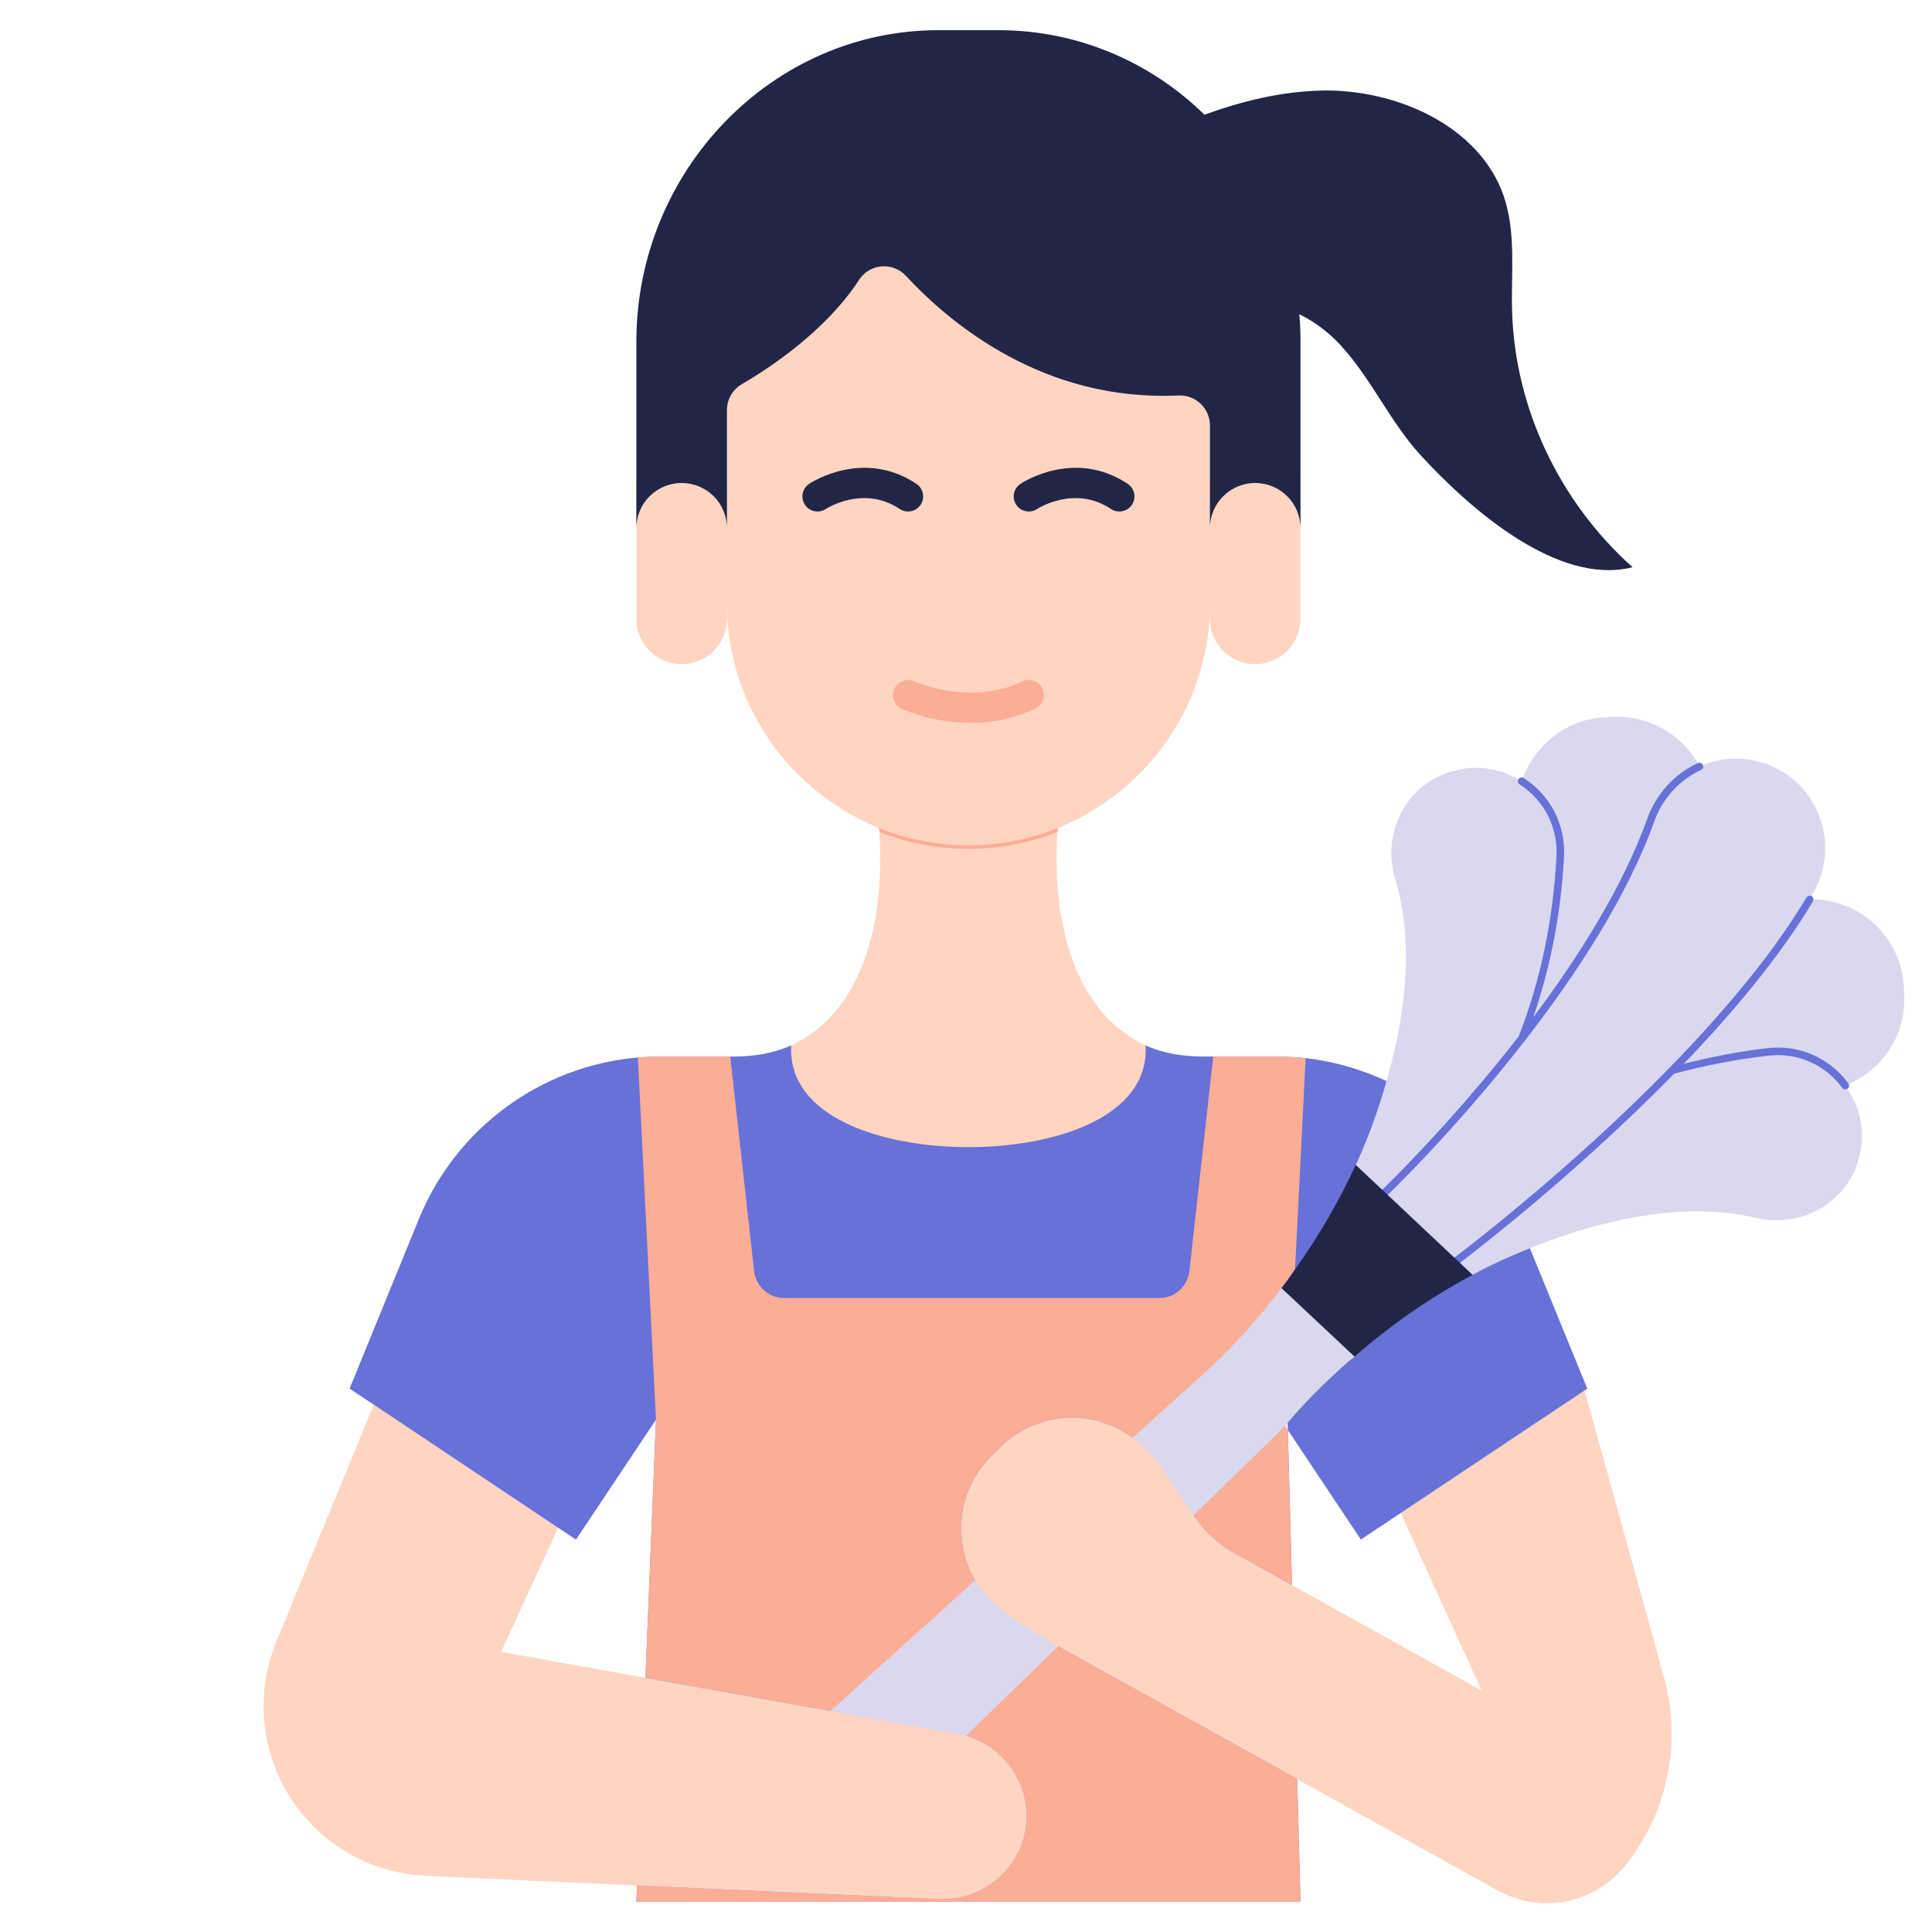
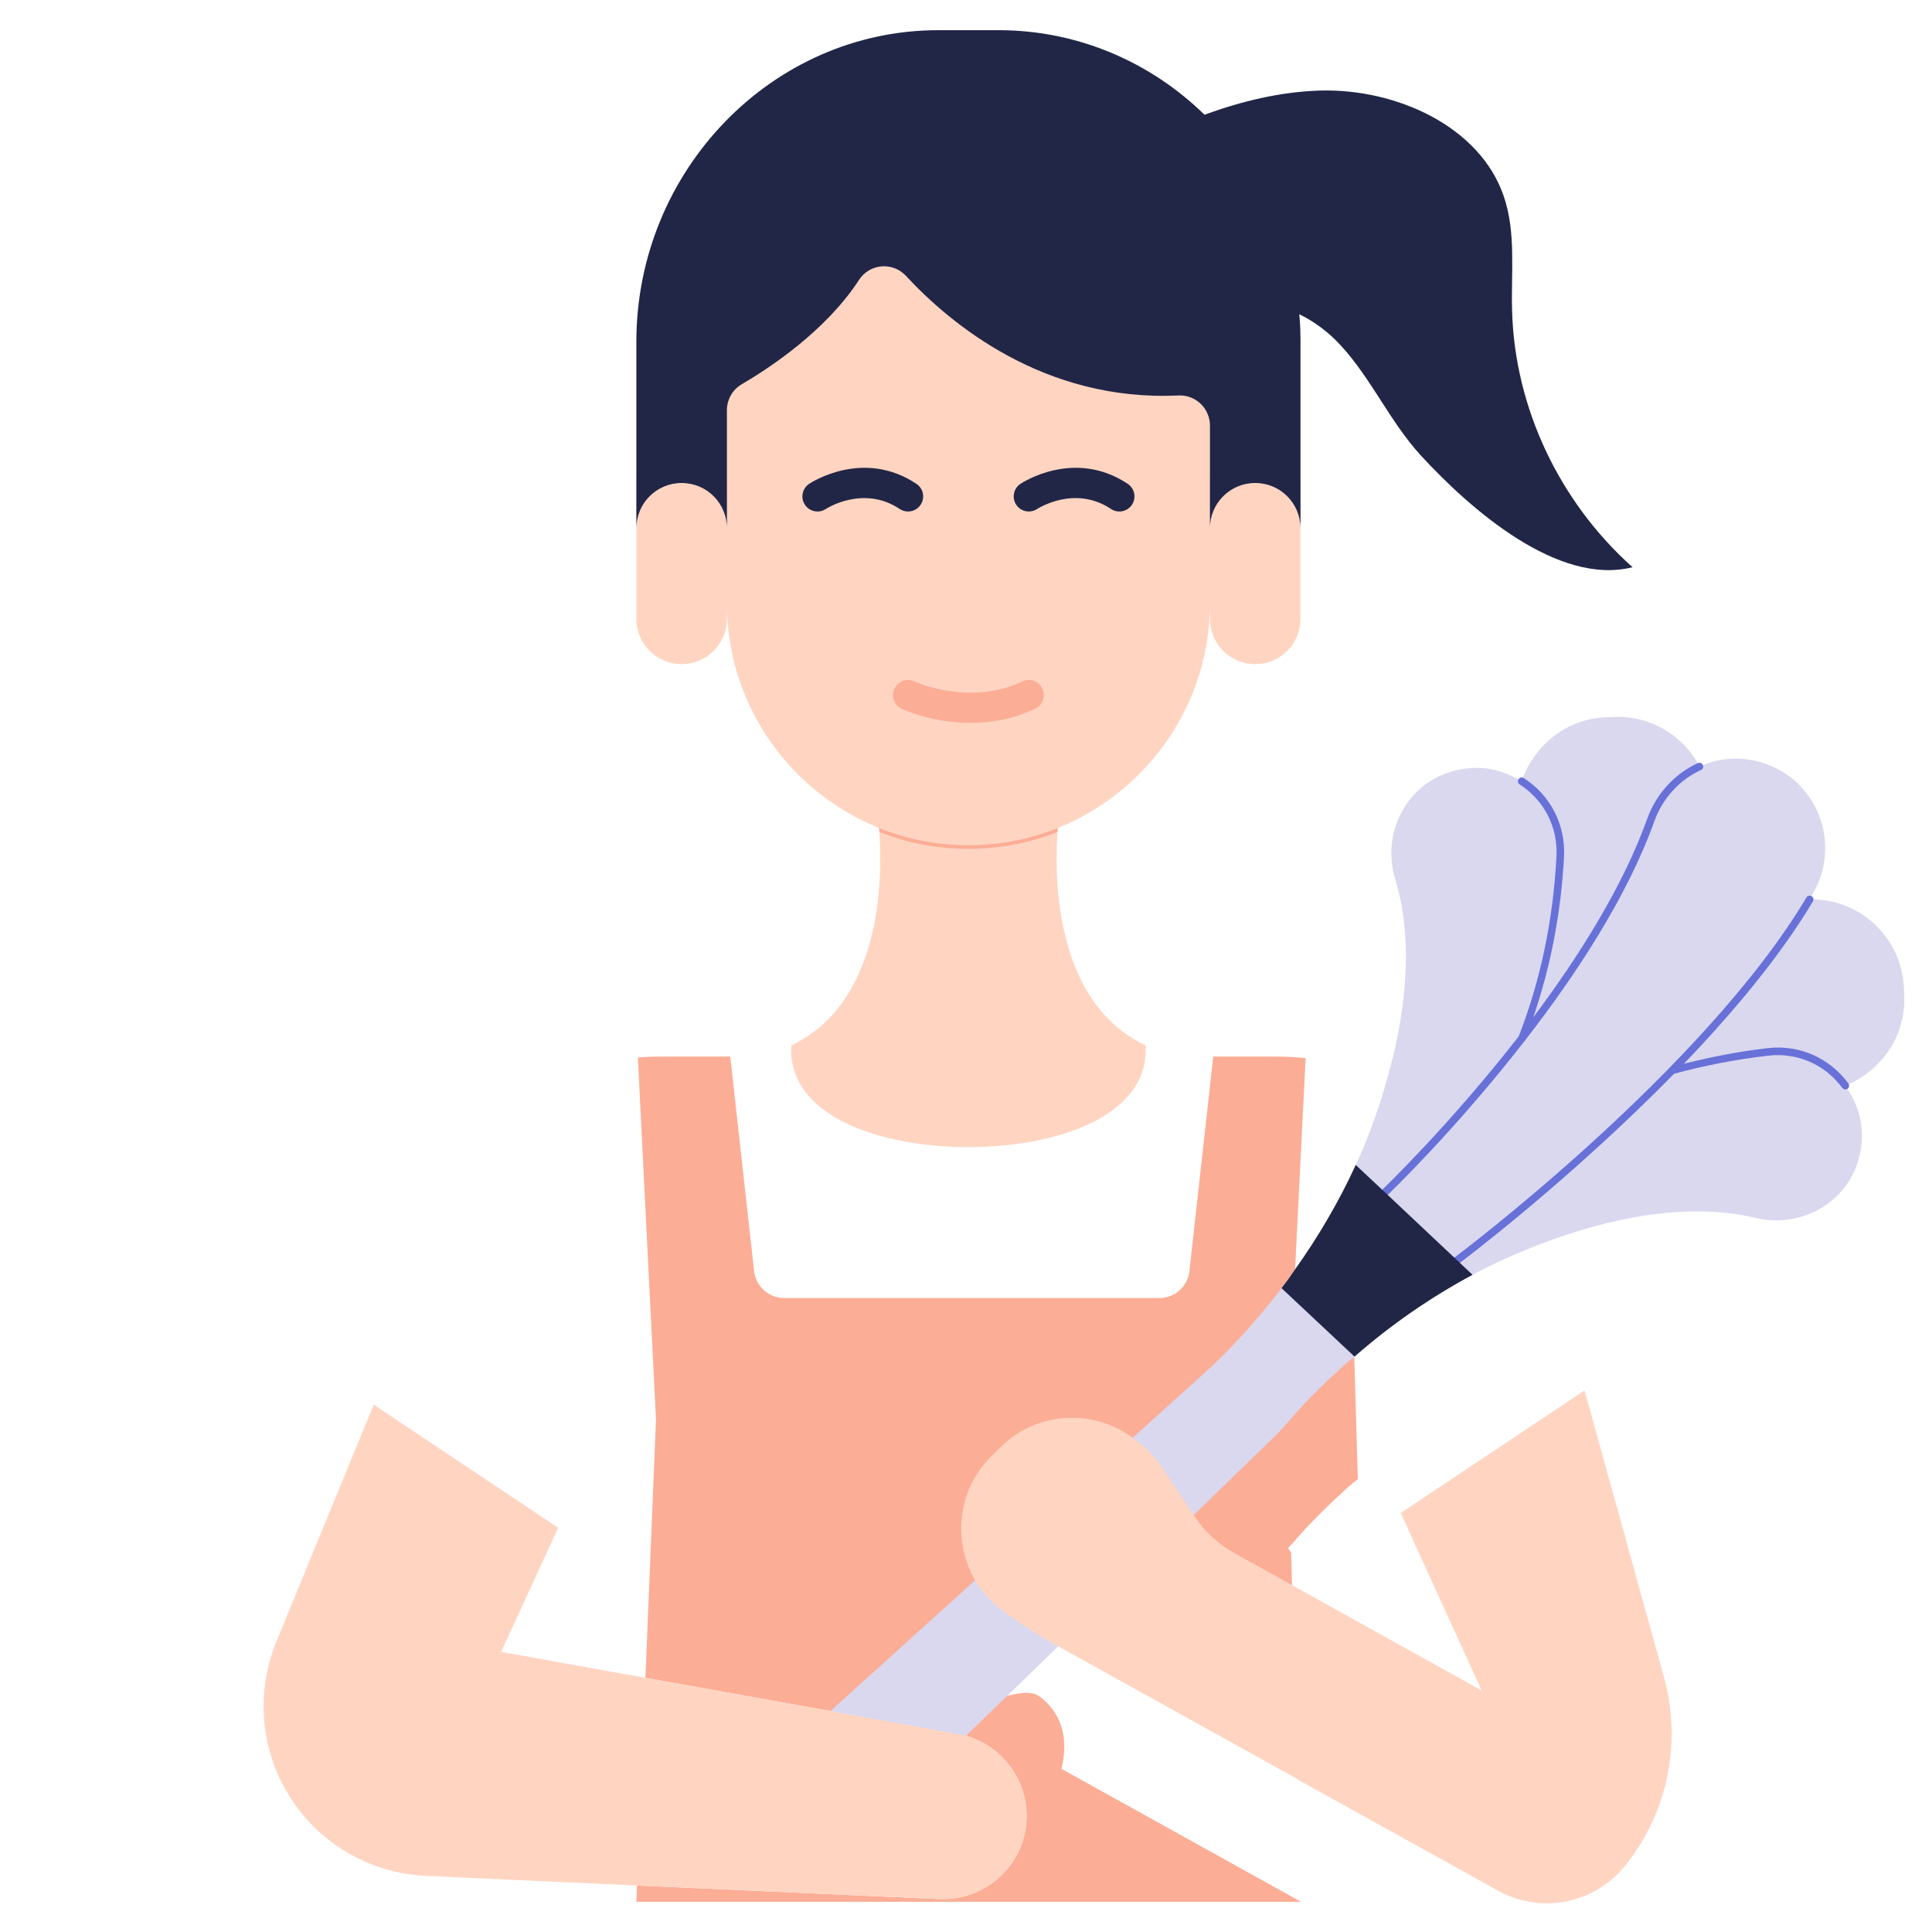
<svg xmlns="http://www.w3.org/2000/svg" version="1.1" id="Flat" x="0px" y="0px" viewBox="0 0 512 512" enable-background="new 0 0 512 512" xml:space="preserve">
-   <path fill="#6871D8" d="M168.643,504h176l-3.36-125.04l-0.8-1.12c0.16-0.24,0.4-0.56,0.72-0.8l0.08,1.92l19.36,29.04l10.56-7.04  l31.81-8.071l16.909-24.409l0.72-0.48l-15.2-37.2c-4.8-10.8-4.8-34.8-38-44.32c-6.72-3.12-13.92-5.2-21.44-6.08  c-2.56-0.24-5.12-0.4-7.76-0.4h-19.36c-5.2,0-10.48-0.8-15.28-2.96c-4.64,10.8-23.92,18.96-46.96,18.96s-42.32-8.16-46.96-18.96  c-4.8,2.16-10.08,2.96-15.28,2.96h-19.36c-2,0-4,0.08-6,0.24c-25.6,2.24-48.08,18.56-58,42.72L92.643,368l6.4,4.24l19.822,25.094  l29.058,7.547l4.72,3.12l21.2-31.76L168.643,504z" />
-   <path fill="#FCAD95" d="M358.883,359.44l-3.277-13.366l-16.003-4.714c1.28-1.6,2.48-3.28,3.6-4.96l2.8-55.92v-0.08  c-2.56-0.24-5.12-0.4-7.76-0.4h-16.72l-6.32,56.88c-0.48,4.08-3.92,7.12-7.92,7.12h-99.44c-4.08,0-7.52-3.04-8-7.12l-6.32-56.88  h-18.48c-2,0-4,0.08-6,0.24l4.8,96l-2.8,68.4l49.04,8.8l25.894,12.042c0.8,0.16,9.227-5.642,10.026-5.481  c12.48,3.6,19.36,17.2,14.48,29.44c-3.44,8.4-11.6,13.84-20.56,13.84h-0.96l-80.16-3.6l-0.16,4.32h176l-0.88-32.48v-0.08  l-63.28-35.12h-0.08c2.314-9.357-0.886-15.535-5.686-19.135c-2.96-2.24-7.408-0.46-16.314,1.615c-2.4-4.16-3.68-8.96-3.68-13.76  c0-6.8,2.56-13.68,7.84-18.96l2.48-2.48c9.04-9.04,23.28-10.48,34-3.36l0.56,0.4c0.16,0.16,0.4,0.24,0.56,0.4  c-0.507,5.33-2.08,13.39,0,16.589l16.16,3.891l0.24,0.32c2.64,4.08,6.32,7.36,10.56,9.76l15.28,8.48l-1.12-41.12l-0.8-1.12  c0.16-0.24,0.4-0.56,0.72-0.8c4-4.72,8.4-9.2,13.04-13.44c1.52-1.44,3.12-2.88,4.72-4.08L358.883,359.44z" />
+   <path fill="#FCAD95" d="M358.883,359.44l-3.277-13.366l-16.003-4.714c1.28-1.6,2.48-3.28,3.6-4.96l2.8-55.92v-0.08  c-2.56-0.24-5.12-0.4-7.76-0.4h-16.72l-6.32,56.88c-0.48,4.08-3.92,7.12-7.92,7.12h-99.44c-4.08,0-7.52-3.04-8-7.12l-6.32-56.88  h-18.48c-2,0-4,0.08-6,0.24l4.8,96l-2.8,68.4l49.04,8.8l25.894,12.042c0.8,0.16,9.227-5.642,10.026-5.481  c12.48,3.6,19.36,17.2,14.48,29.44c-3.44,8.4-11.6,13.84-20.56,13.84h-0.96l-80.16-3.6l-0.16,4.32h176v-0.08  l-63.28-35.12h-0.08c2.314-9.357-0.886-15.535-5.686-19.135c-2.96-2.24-7.408-0.46-16.314,1.615c-2.4-4.16-3.68-8.96-3.68-13.76  c0-6.8,2.56-13.68,7.84-18.96l2.48-2.48c9.04-9.04,23.28-10.48,34-3.36l0.56,0.4c0.16,0.16,0.4,0.24,0.56,0.4  c-0.507,5.33-2.08,13.39,0,16.589l16.16,3.891l0.24,0.32c2.64,4.08,6.32,7.36,10.56,9.76l15.28,8.48l-1.12-41.12l-0.8-1.12  c0.16-0.24,0.4-0.56,0.72-0.8c4-4.72,8.4-9.2,13.04-13.44c1.52-1.44,3.12-2.88,4.72-4.08L358.883,359.44z" />
  <path fill="#FFD5C2" d="M332.643,116c-6.64,0-12,5.36-12,12V92c-56,8-88-40-88-40c-8,24-40,40-40,40v36c0-6.64-5.36-12-12-12  s-12,5.36-12,12v36c0,6.64,5.36,12,12,12s12-5.36,12-12v-4c0,17.6,7.2,33.6,18.8,45.2c6.08,6.08,13.44,10.96,21.52,14.24  c0.88,10.8,1.52,43.84-21.12,56.48c-0.72,0.4-1.44,0.8-2.16,1.12c-1.04,18.96,23.92,26.96,46.96,26.96s48-8,46.96-26.96  c-0.72-0.32-1.44-0.72-2.16-1.12c-22.64-12.64-22-45.68-21.12-56.48c8.08-3.28,15.44-8.16,21.52-14.24  c11.6-11.6,18.8-27.6,18.8-45.2v4c0,6.64,5.36,12,12,12s12-5.36,12-12v-36C344.643,121.36,339.283,116,332.643,116z" />
  <path fill="#D9D8EF" d="M504.643,264.24l-0.08-2.08c-0.4-13.52-11.52-24.08-25.04-23.84c0.32-0.48,0.64-0.96,0.88-1.44  c8.24-14.16,0.32-32.16-15.76-35.36c-1.6-0.32-3.12-0.48-4.72-0.48c-3.36,0-6.56,0.72-9.52,2.16v-0.08  c-4.24-8.08-12.8-13.44-22.48-13.12l-2.16,0.08c-10.56,0.32-19.2,7.36-22.56,17.04c-4.8-3.2-10.88-4.48-17.12-3.04l-0.24,0.08  c-12.8,2.96-19.92,16.24-16.08,28.88c5.44,17.92,2.08,38.32-2.32,53.44c-3.68,13.12-8.16,22.24-8.16,22.24l1.499,11.12l19.12,18  h10.341c0,0,5.92-3.36,15.2-7.04c14.96-6.08,38.64-13.04,59.68-8.08c12.88,3.12,25.76-4.8,27.92-17.76l0.08-0.24  c1.04-6.32-0.64-12.32-4.16-16.96C498.483,283.84,504.963,274.8,504.643,264.24z" />
  <path fill="#D9D8EF" d="M358.963,359.52c-1.6,1.2-3.2,2.64-4.72,4.08c-4.64,4.24-9.04,8.72-13.04,13.44  c-0.32,0.24-0.56,0.56-0.72,0.8c-0.56,0.56-1.04,1.12-1.52,1.68l-22.64,22l-16.16-3.89c-2.08-3.2-0.507-11.259,0-16.59l20.64-18.64  c6.88-6.48,13.12-13.52,18.8-21.04l16.003,4.714l3.277,13.366L358.963,359.52z" />
  <path fill="#212647" d="M400.723,82.48c-0.32-10.24,1.12-20.8-2.24-30.56c-6.32-18.4-28.4-28.48-48.64-27.92  c-10.56,0.32-20.72,2.8-30.64,6.4C304.963,16.48,285.683,8,264.643,8h-16c-44,0-80,37.2-80,82.56V140c0-6.64,5.36-12,12-12  s12,5.36,12,12v-31.285c0-2.835,1.464-5.445,3.913-6.873c7.116-4.15,22.253-14.051,31.088-27.658  c2.831-4.36,8.936-4.863,12.469-1.05c11.621,12.544,36.466,33.376,72.162,31.666c4.549-0.218,8.368,3.391,8.368,7.945V140  c0-6.64,5.36-12,12-12s12,5.36,12,12V90.56c0-2.48-0.08-4.88-0.32-7.28c4.16,2,8,4.96,11.04,8.32c8.08,8.8,12.96,20.08,21.04,28.96  c13.44,14.64,36.56,34.72,56.24,29.76C413.203,132.96,401.443,108,400.723,82.48z" />
  <path fill="#D9D8EF" d="M280.403,436.32l-24.4,23.68c-0.8-0.16-9.227,5.641-10.027,5.481l-25.893-12.041l38.32-34.64  c8.907-2.076,13.354-3.855,16.314-1.615C279.517,420.785,282.717,426.963,280.403,436.32z" />
  <path fill="#FFD5C2" d="M132.803,437.76l38.24,6.88l49.04,8.8l33.52,6.08c0.8,0.16,1.6,0.32,2.4,0.48  c12.48,3.6,19.36,17.2,14.48,29.44c-3.44,8.4-11.6,13.84-20.56,13.84c-0.32,0-0.64,0-0.96,0l-80.16-3.6l-56.08-2.56  c-15.04-0.72-28.72-8.88-36.48-21.84c-4.24-7.04-6.4-15.04-6.4-23.12c0-5.76,1.12-11.52,3.36-17.04l25.84-62.88l48.88,32.64  L132.803,437.76z" />
  <g>
    <path fill="#212647" d="M240.639,135.555c-0.762,0-1.531-0.219-2.215-0.672c-9.664-6.453-19.461-0.062-19.562,0   c-1.852,1.215-4.324,0.723-5.547-1.109c-1.227-1.84-0.73-4.32,1.109-5.547c0.578-0.383,14.379-9.383,28.438,0   c1.84,1.227,2.336,3.707,1.109,5.547C243.202,134.93,241.932,135.555,240.639,135.555z" />
  </g>
  <g>
    <path fill="#FCAD95" d="M257.225,191.578c-10.172,0-17.812-3.523-18.289-3.75c-1.996-0.941-2.844-3.316-1.91-5.312   c0.938-1.996,3.316-2.852,5.316-1.926c0.141,0.062,14.57,6.633,28.594,0.004c2.004-0.953,4.383-0.086,5.324,1.91   s0.09,4.379-1.91,5.324C268.393,190.641,262.475,191.578,257.225,191.578z" />
  </g>
  <g>
    <path fill="#212647" d="M296.639,135.555c-0.762,0-1.531-0.219-2.215-0.672c-9.668-6.453-19.461-0.062-19.562,0   c-1.848,1.215-4.328,0.723-5.547-1.109c-1.227-1.84-0.73-4.32,1.109-5.547c0.574-0.383,14.371-9.383,28.438,0   c1.84,1.227,2.336,3.707,1.109,5.547C299.202,134.93,297.932,135.555,296.639,135.555z" />
  </g>
  <g>
    <path fill="#FCAD95" d="M256.643,224c-8.32,0-16.32-1.6-23.68-4.56c0,0.32,0.08,0.64,0.08,1.04c7.28,2.88,15.28,4.48,23.6,4.48   s16.32-1.6,23.6-4.48c0-0.4,0.08-0.72,0.08-1.04C272.963,222.4,264.963,224,256.643,224z" />
  </g>
  <g>
    <path fill="#6871D8" d="M404.217,275.711c0.016-0.041,0.027-0.085,0.043-0.126c13.358-17.22,26.951-37.844,34.164-57.96   c2.16-6.027,6.668-10.977,12.367-13.574c0.504-0.23,0.727-0.824,0.496-1.324c-0.234-0.508-0.836-0.73-1.324-0.496   c-6.188,2.82-11.078,8.188-13.422,14.723c-6.481,18.078-18.191,36.607-30.214,52.655c4.55-13.279,7.363-27.51,8.152-42.526   c0.445-8.484-3.547-16.297-10.676-20.895c-0.457-0.301-1.082-0.172-1.383,0.297c-0.301,0.465-0.168,1.086,0.297,1.383   c6.52,4.207,10.172,11.352,9.762,19.113c-0.888,16.975-4.263,33.003-10.005,47.661c-18.16,23.36-35.839,40.336-36.144,40.625   c-0.402,0.383-0.418,1.016-0.035,1.414c0.195,0.211,0.457,0.312,0.723,0.312c0.246,0,0.496-0.094,0.688-0.273   c0.309-0.293,18.11-17.386,36.401-40.933C404.131,275.744,404.199,275.757,404.217,275.711z" />
    <path fill="#6871D8" d="M489.838,287.117c-5.031-6.805-13.078-10.352-21.473-9.336c-7.492,0.86-14.892,2.306-22.125,4.127   c13.013-13.549,25.488-28.427,34.207-43.038c0.281-0.473,0.129-1.086-0.348-1.371c-0.469-0.285-1.094-0.129-1.371,0.348   c-27.445,45.988-92.531,94.848-93.184,95.332c-0.441,0.336-0.535,0.961-0.203,1.406c0.195,0.258,0.496,0.398,0.801,0.398   c0.207,0,0.418-0.062,0.598-0.195c0.436-0.327,29.381-22.101,56.891-50.228c8.101-2.198,16.497-3.82,24.961-4.796   c7.684-0.891,15.039,2.312,19.637,8.539c0.195,0.266,0.5,0.406,0.805,0.406c0.207,0,0.414-0.062,0.594-0.195   C490.073,288.188,490.167,287.562,489.838,287.117z" />
  </g>
  <path fill="#212647" d="M386.163,334l4.08,3.84c-11.2,6-21.68,13.28-31.28,21.68l-0.08-0.08l-19.28-18.08  c1.28-1.6,2.48-3.28,3.6-4.96c6.16-8.64,11.6-17.92,16.08-27.68l7.76,7.28L386.163,334z" />
  <path fill="#FFD5C2" d="M440.963,444.4c4.8,17.36,1.04,35.92-10.24,50c-5.2,6.48-12.96,10-20.8,10c-4.4,0-8.88-1.12-12.96-3.36  l-53.2-29.52v-0.08l-63.28-35.12h-0.08c-5.2-2.88-10.16-6.08-14.96-9.68c-2.96-2.24-5.28-4.88-7.04-7.84  c-2.4-4.16-3.68-8.96-3.68-13.76c0-6.8,2.56-13.68,7.84-18.96l2.48-2.48c9.04-9.04,23.28-10.48,34-3.36l0.56,0.4  c0.16,0.16,0.4,0.24,0.56,0.4c3.12,2.16,5.76,4.8,7.84,8l8.32,12.48l0.24,0.32c2.64,4.08,6.32,7.36,10.56,9.76l15.28,8.48  l50.24,27.92l-21.44-47.04l48.72-32.48L440.963,444.4z" />
</svg>